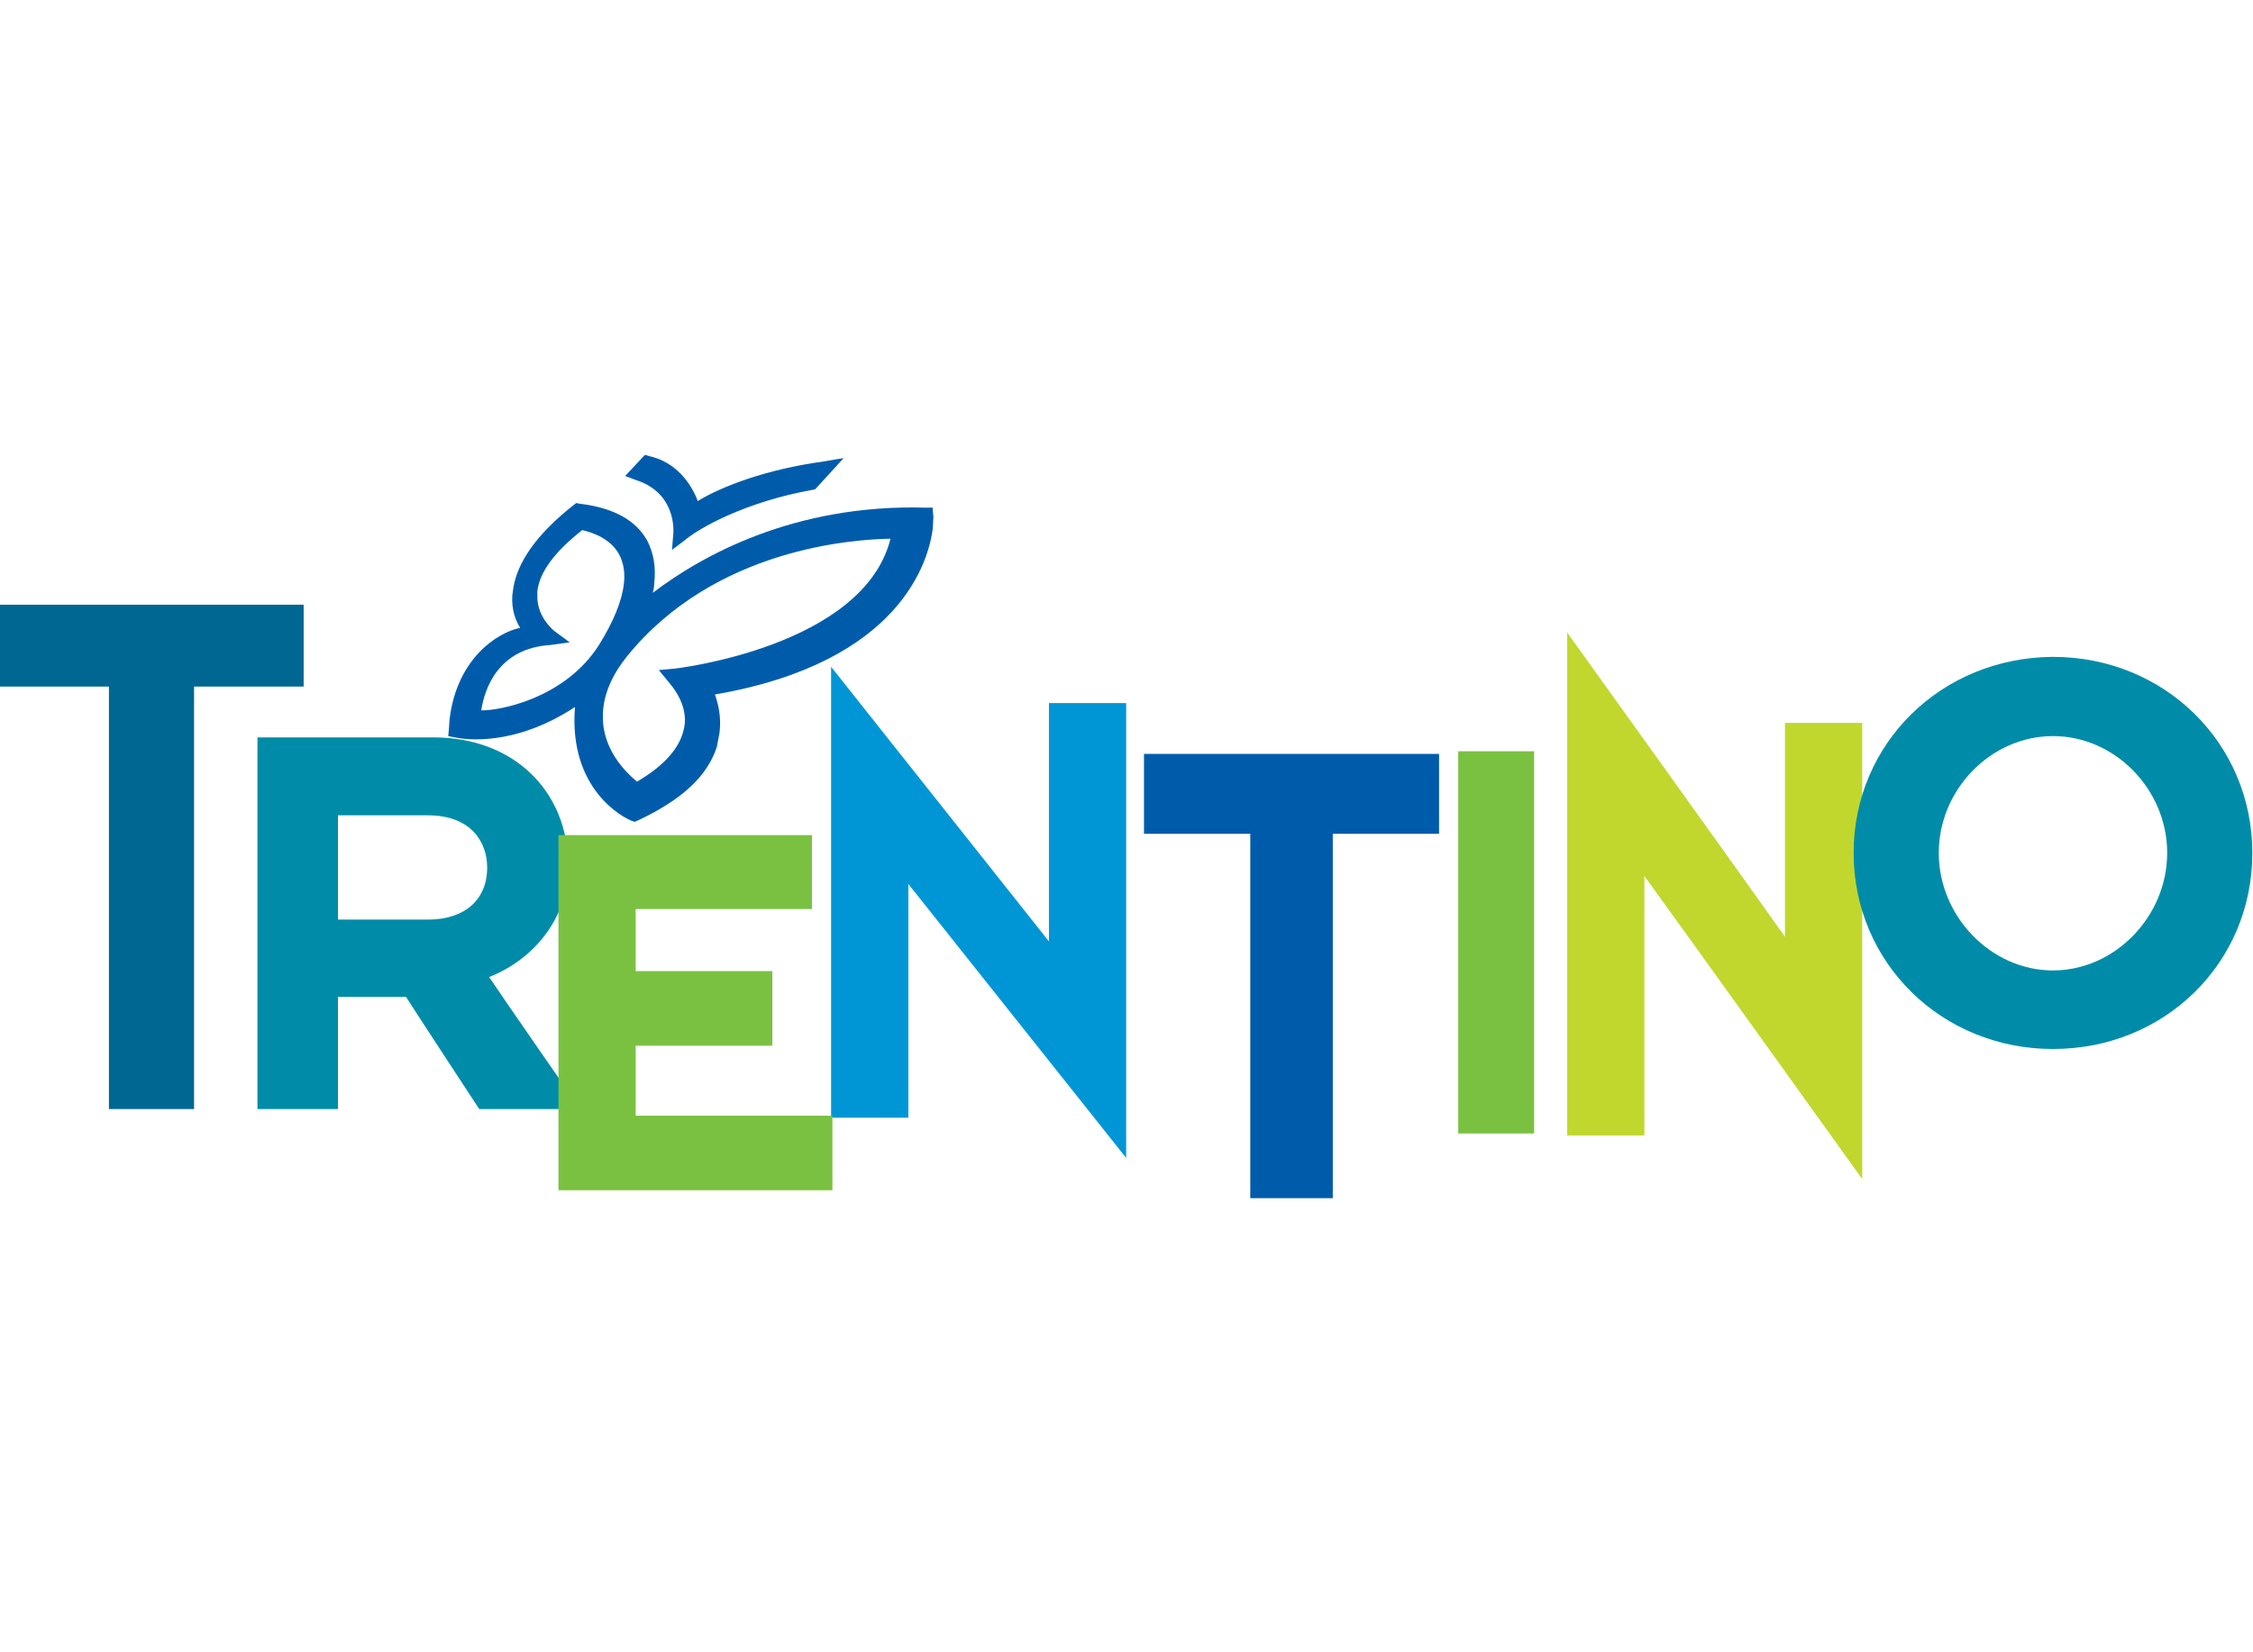
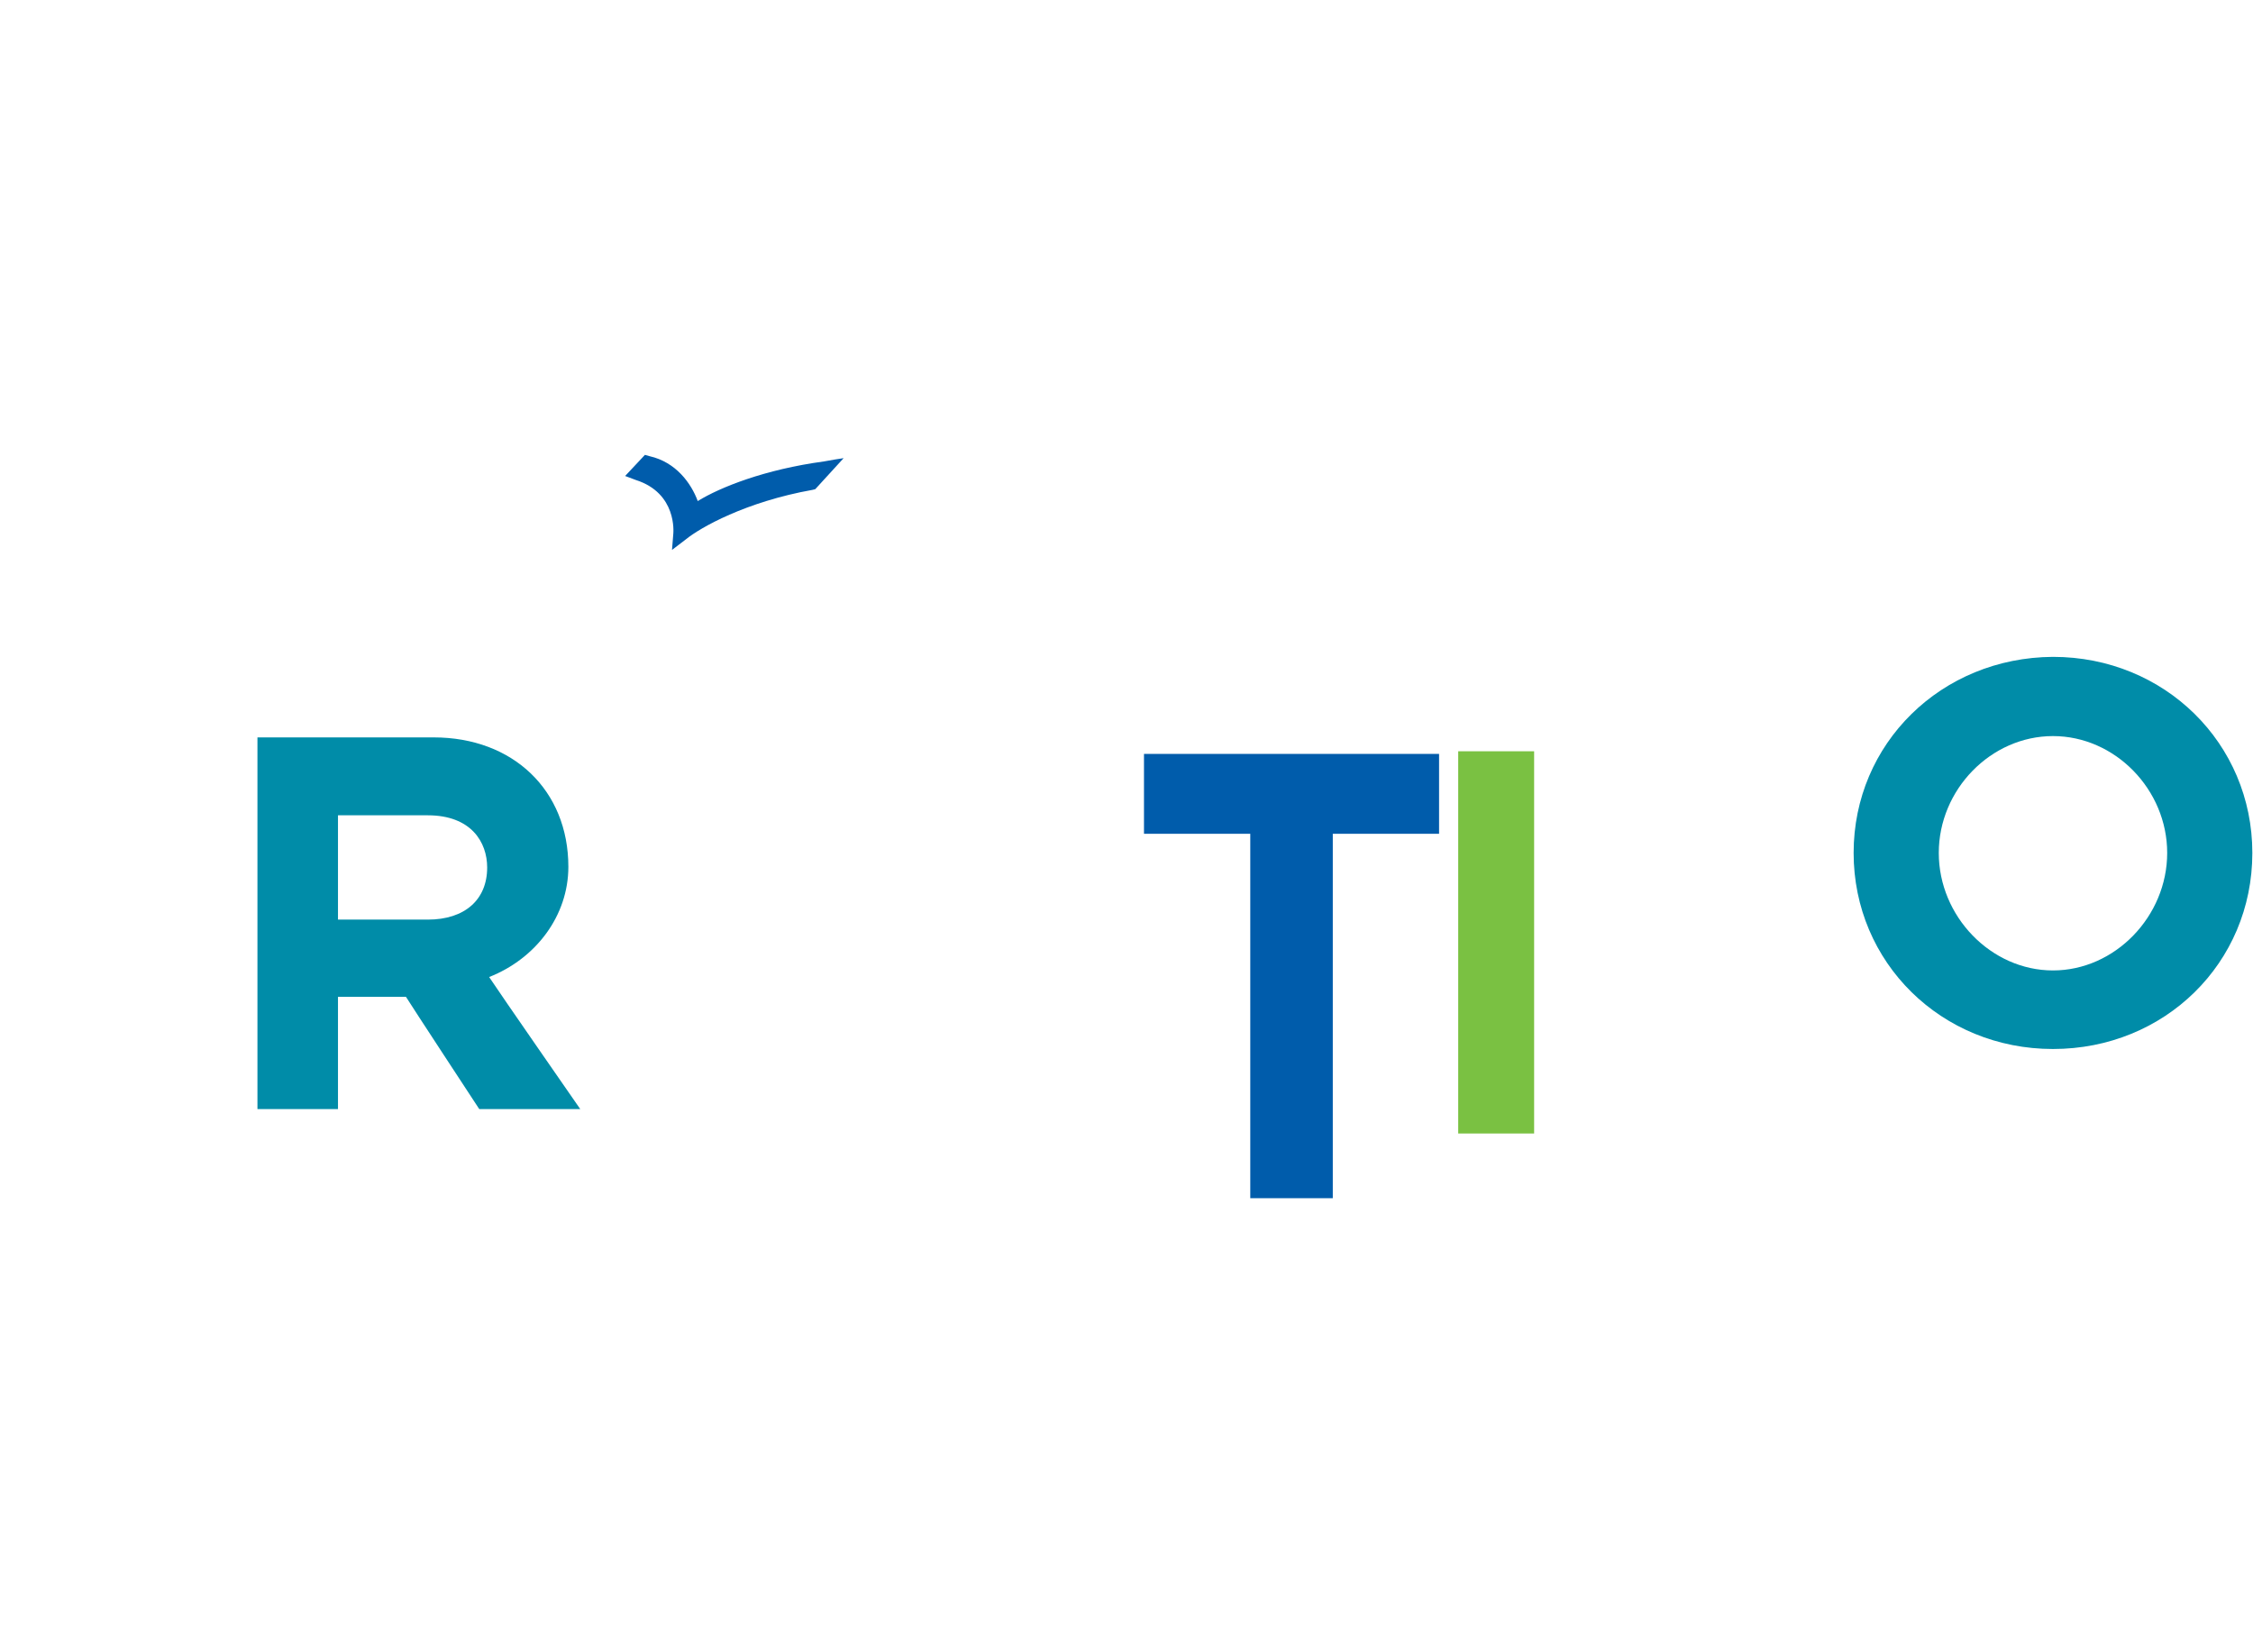
<svg xmlns="http://www.w3.org/2000/svg" version="1.1" id="Ebene_1" x="0px" y="0px" viewBox="0 0 341.3 250.2" style="enable-background:new 0 0 341.3 250.2;" xml:space="preserve">
  <style type="text/css">
	.st0{fill-rule:evenodd;clip-rule:evenodd;fill:#005CAB;}
	.st1{fill-rule:evenodd;clip-rule:evenodd;fill:#7AC142;}
	.st2{fill-rule:evenodd;clip-rule:evenodd;fill:#0096D6;}
	.st3{fill-rule:evenodd;clip-rule:evenodd;fill:#C1D72E;}
	.st4{fill-rule:evenodd;clip-rule:evenodd;fill:#008CA8;}
	.st5{fill-rule:evenodd;clip-rule:evenodd;fill:#006792;}
</style>
  <g id="Testata" transform="translate(-5, 97)">
    <g id="Group-13" transform="translate(715, 138)">
      <path id="Fill-9" class="st0" d="M-608-154.2c0,0-0.2,2.5-0.2,2.5l2.1-1.6c2.2-1.8,9.1-5.7,19.2-7.5l0.4-0.1l4.3-4.7l-1.3,0.2    l-1.7,0.3l0,0c-8.9,1.2-15.7,3.9-19.1,6c-1-2.7-3.3-5.9-7.3-6.8l-0.7-0.2l-3,3.2l1.6,0.6C-607.4-160.3-608-154.3-608-154.2" />
-       <path id="Fill-11" class="st0" d="M-568.7-157.7l0-0.4l-0.4,0l-0.6,0c-20.1-0.6-34.2,7.4-41.4,12.9c0.1-0.4,0.2-0.9,0.2-1.4    c0.3-2.5-0.1-4.6-1-6.4c-1.7-3.2-5.2-5.1-10.3-5.7l-0.5-0.1l-0.4,0.3c-5.6,4.4-8.7,8.8-9.2,13l-0.1,0.8c-0.1,2.1,0.5,3.7,1.2,4.8    c-3.4,0.7-9.6,4.6-10.7,13.9l-0.1,1.5l-0.1,1l1,0.2c1.4,0.3,8.9,1.5,18.2-4.6c-1,12.6,7.5,16.8,8.5,17.2l0.3,0.1l0.2,0.1l0.5-0.2    c6.8-3.2,10.6-6.8,12-11.2l0.4-2.1c0.3-2.4-0.2-4.4-0.7-5.8c28.4-4.9,32.4-20.5,33-25.1l0.1-1.8L-568.7-157.7z M-637.1-127.4    c0.5-3.2,2.5-9.4,10.5-9.9c0,0,2.9-0.4,2.9-0.4l-2.3-1.7c0,0-2.6-2-2.6-5.2c0,0,0-0.8,0-0.8c0.3-2.9,2.6-6,6.8-9.3    c1.3,0.3,4.5,1.2,5.8,4.1c0.5,1.2,0.7,2.5,0.5,4.1c-0.3,2.6-1.6,5.7-3.7,9.1C-624.4-129.1-634.6-127.3-637.1-127.4L-637.1-127.4z     M-608-133.7l-2.2,0.2l1.4,1.7c1.9,2.2,2.8,4.5,2.5,6.7l-0.1,0.5c-0.6,2.9-3,5.6-7.1,8c-3-2.5-4.7-5.4-5.1-8.5    c-0.1-0.9-0.1-1.8,0-2.7c0.3-2.6,1.5-5.2,3.6-7.8c13.3-16.4,34.4-17.7,39.9-17.8C-579.2-137-607.7-133.7-608-133.7L-608-133.7z" />
    </g>
    <polygon id="Fill-14" class="st0" points="221.8,17.2 178.3,17.2 178.3,29.3 194.4,29.3 194.4,84.5 206.9,84.5 206.9,29.3    223,29.3 223,17.2  " />
    <polygon id="Fill-15" class="st1" points="236.3,16.8 225.9,16.8 225.9,74.7 237.4,74.7 237.4,16.8  " />
    <g id="Group-22" transform="translate(856, 204)">
-       <path id="Fill-16" class="st2" d="M-725.1-196.8v65.1h11.7v-35.4c3.5,4.4,33,41.5,33,41.5v-68.9h-11.7v36.1    c-3.5-4.4-33-41.6-33-41.6V-196.8z" />
-       <path id="Fill-18" class="st3" d="M-613.6-201.7v72.7h11.7v-39.3c3.6,4.9,33,45.9,33,45.9v-69.1h-11.7v32.4    c-3.5-5-33-46.1-33-46.1V-201.7z" />
      <path id="Fill-20" class="st4" d="M-570.2-171.8c0,16.6,13.3,29.7,30.2,29.7c16.9,0,30.2-13,30.2-29.7c0-16.6-13.3-29.7-30.2-29.7    C-556.9-201.4-570.2-188.4-570.2-171.8 M-557.3-171.8c0-9.6,7.9-17.7,17.3-17.7c9.4,0,17.3,8.1,17.3,17.7S-530.6-154-540-154    C-549.4-154-557.3-162.2-557.3-171.8" />
    </g>
-     <polygon id="Fill-23" class="st5" points="5,-5.4 5,7 21.5,7 21.5,71 34.4,71 34.4,7 51,7 51,-5.4  " />
    <path id="Fill-24" class="st4" d="M44,14.7V71h12.2v-17h10.3c0.6,1,11.1,17,11.1,17h15.3c0,0-12.5-18-13.8-20   c7.1-2.8,12-9.3,12-16.7c0-11.6-8.4-19.6-20.4-19.6H44z M69.8,26.5c6.6,0,9,4.1,9,7.9c0,4.9-3.4,7.9-9,7.9H56.2V26.5H69.8z" />
-     <polygon id="Fill-26" class="st1" points="128,29.5 89.6,29.5 89.6,83.3 131.1,83.3 131.1,72 101.3,72 101.3,61.4 122,61.4    122,50.1 101.3,50.1 101.3,40.7 128,40.7  " />
  </g>
</svg>